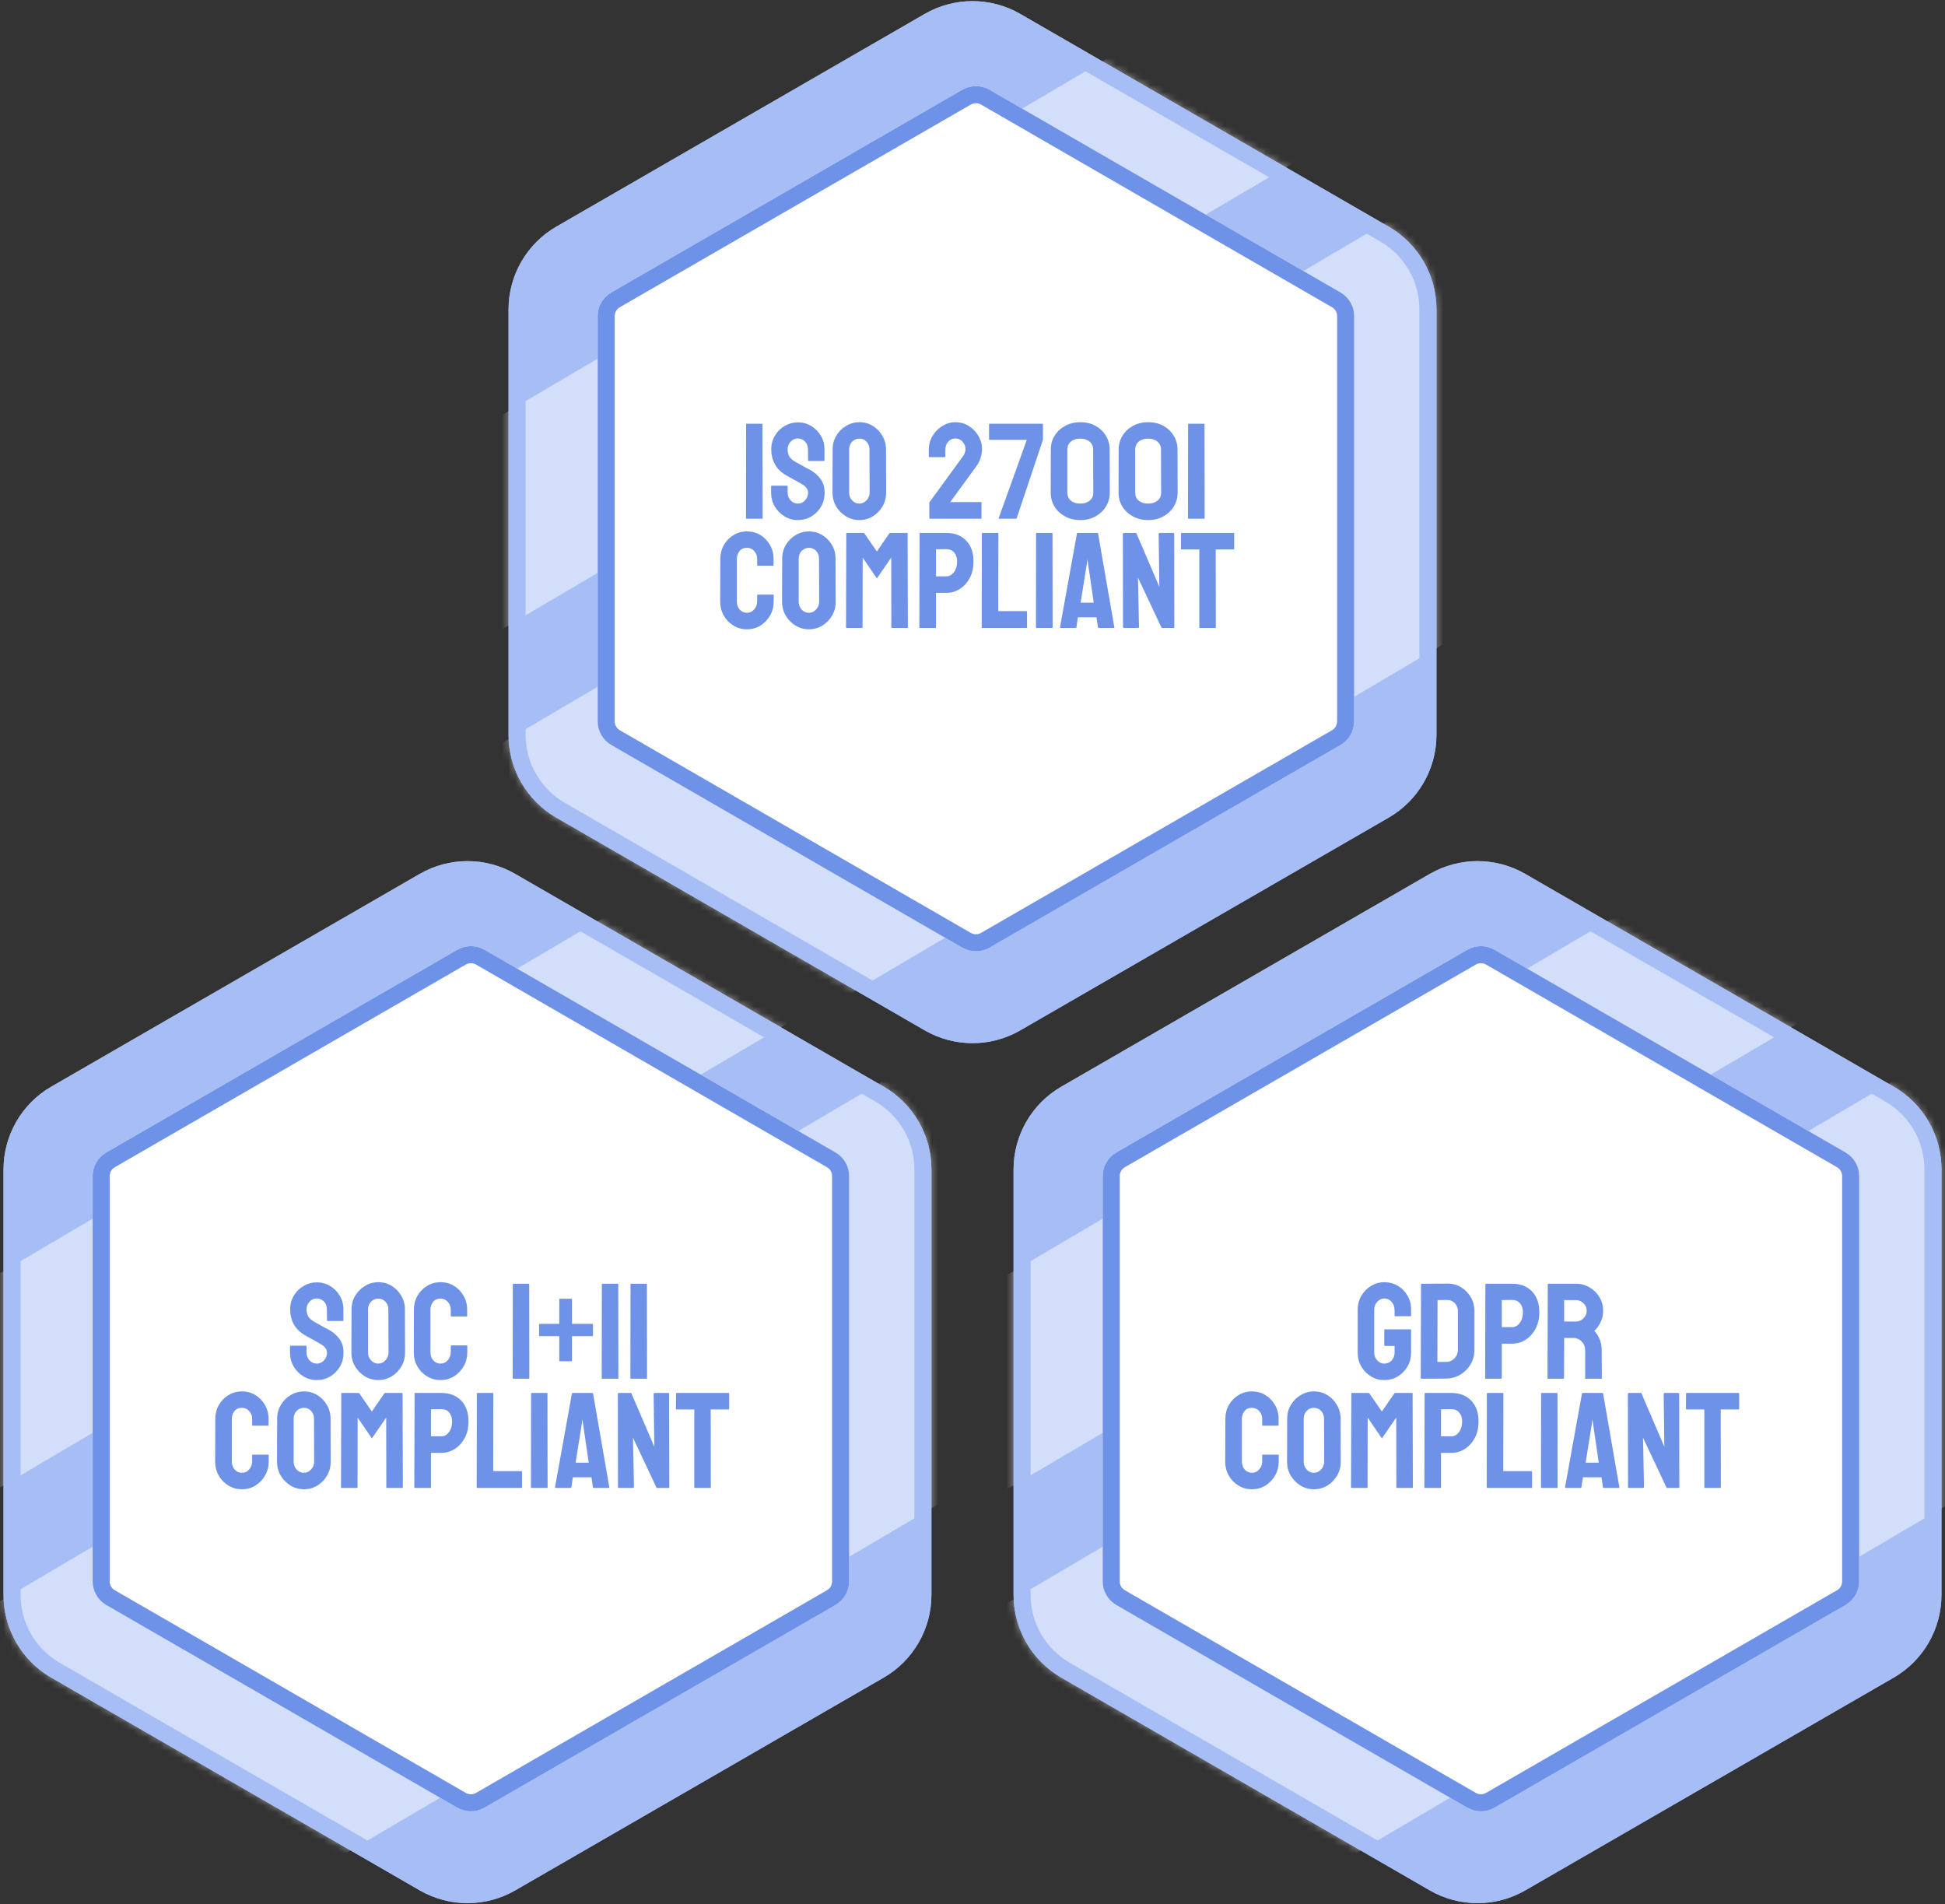
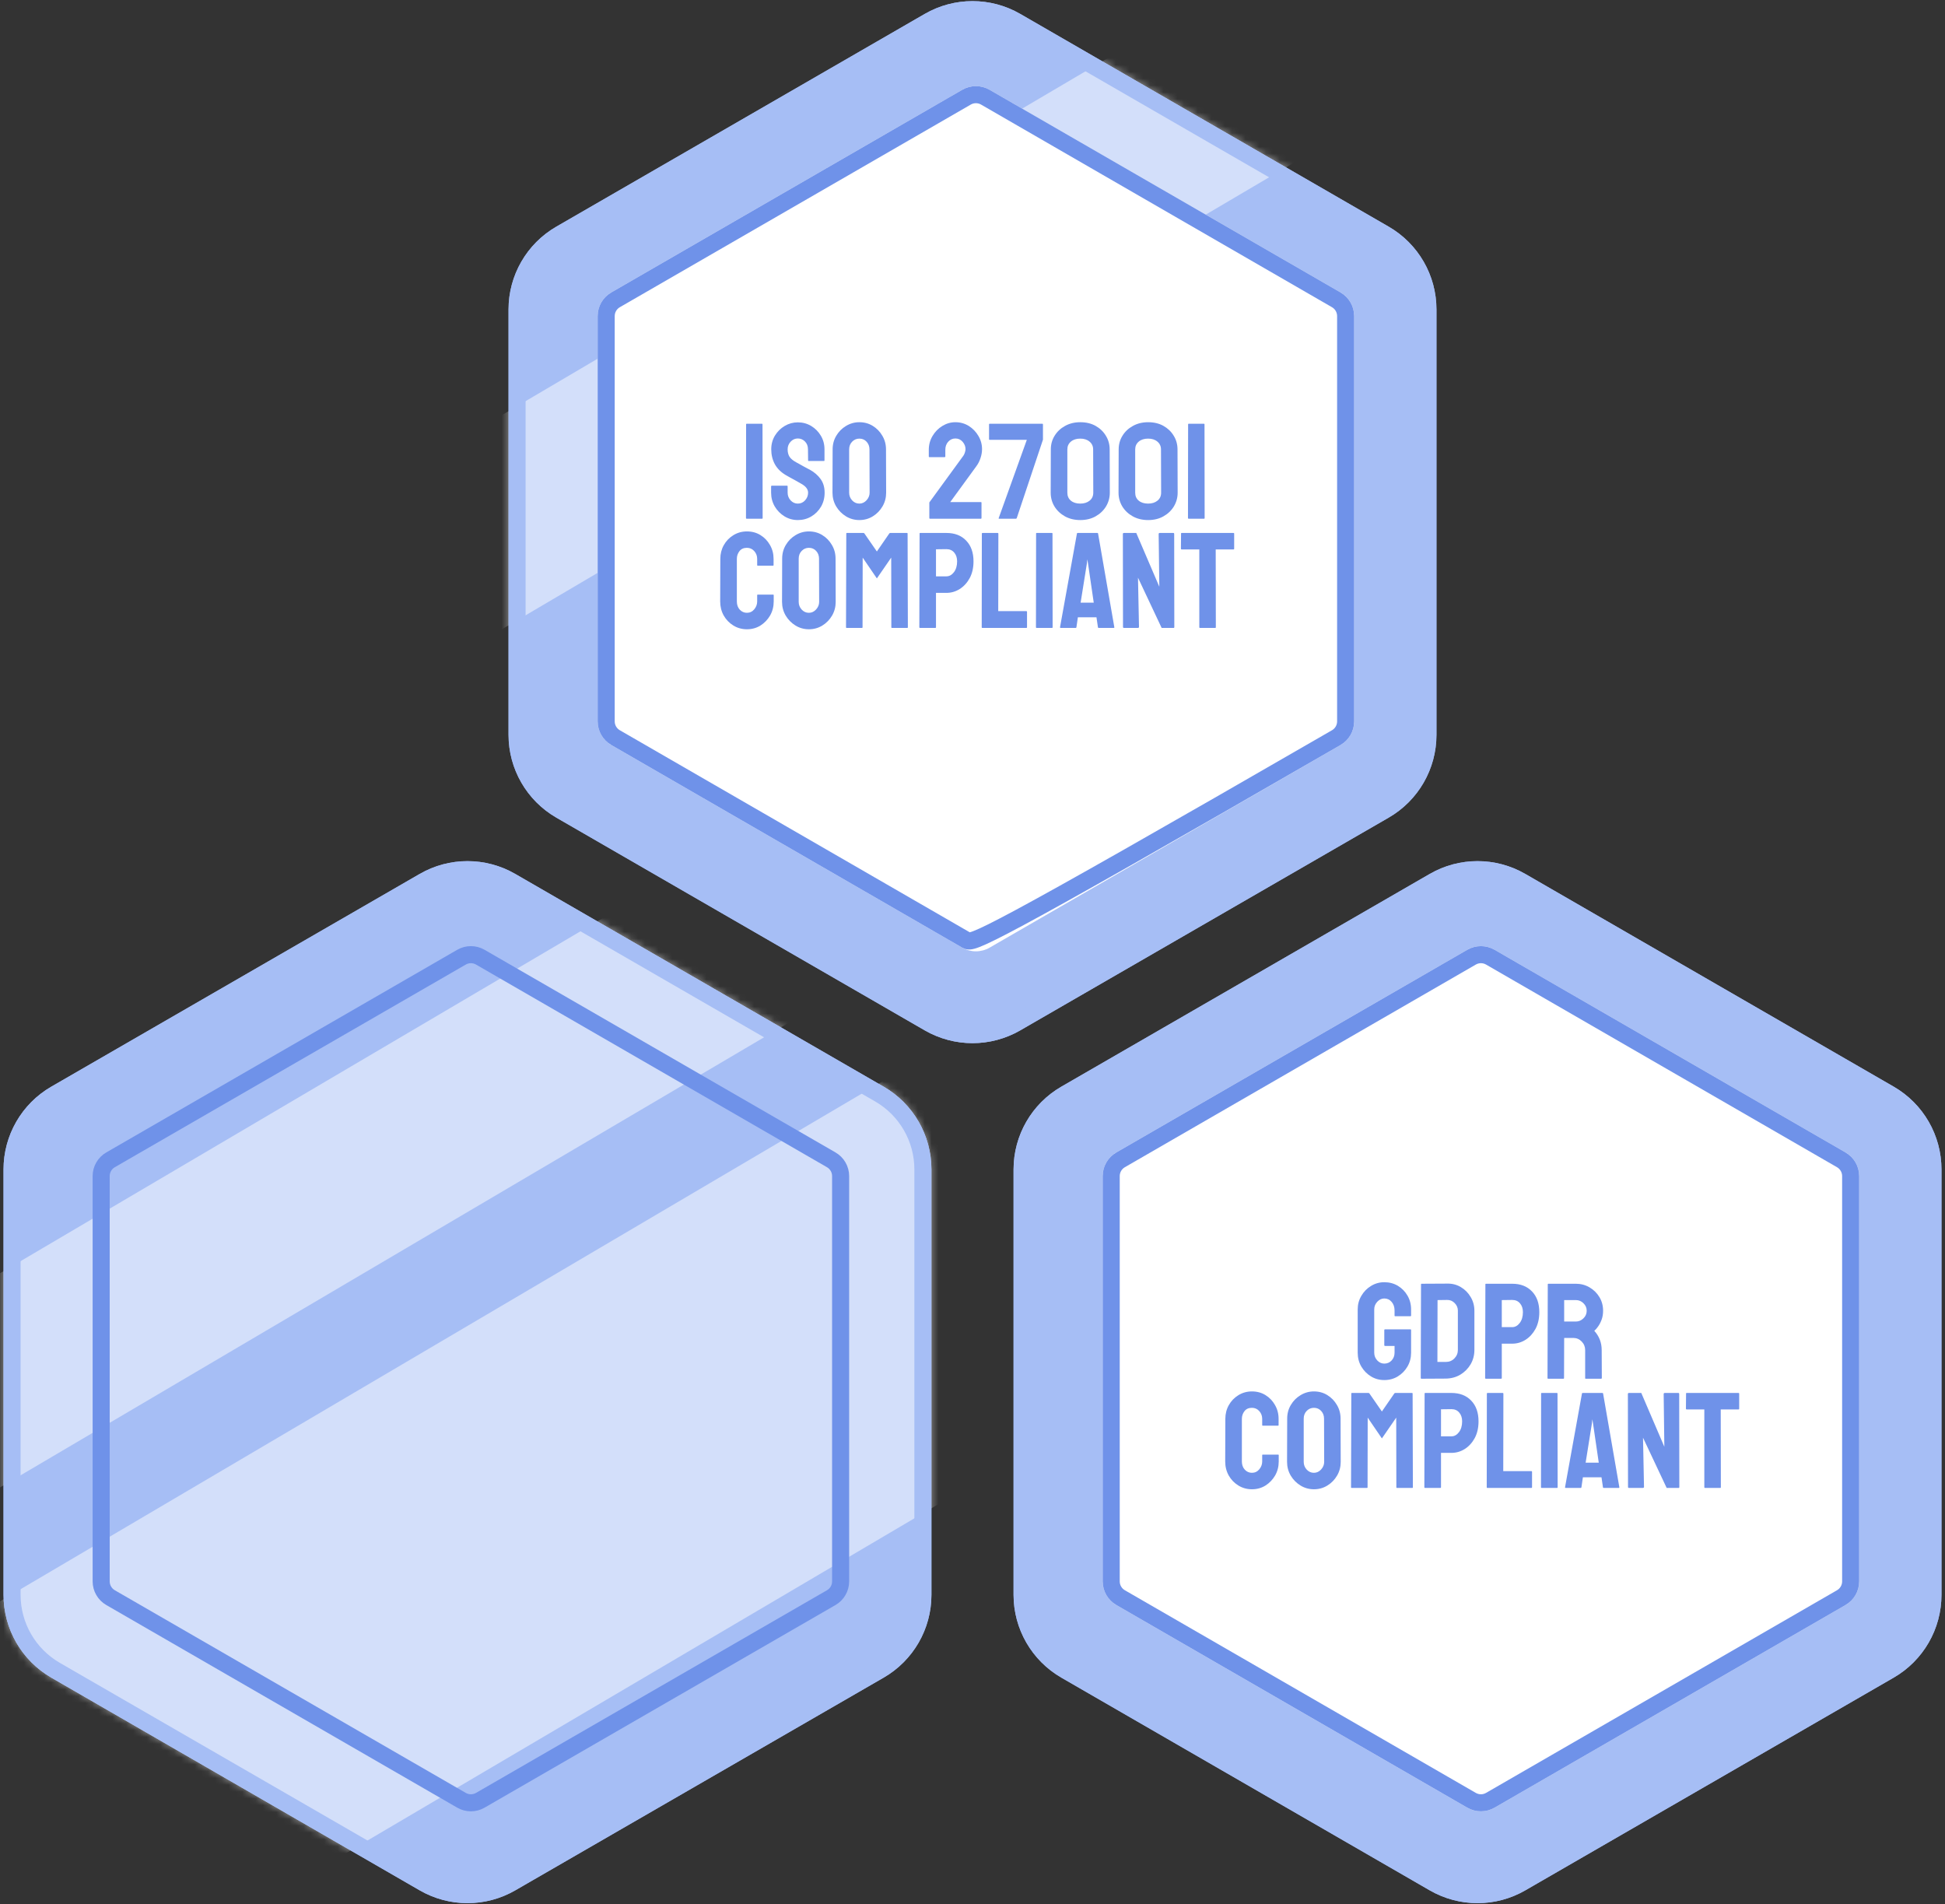
<svg xmlns="http://www.w3.org/2000/svg" width="285" height="279" viewBox="0 0 285 279" fill="none">
  <rect x="0" y="0" width="285" height="279" fill="#333333" stroke="none" />
  <path d="M135.5 2.041C139.832 -0.459 145.168 -0.459 149.5 2.041L203.483 33.209C207.815 35.709 210.483 40.331 210.483 45.333V107.667C210.483 112.669 207.815 117.291 203.483 119.791L149.5 150.959C145.168 153.459 139.832 153.459 135.5 150.959L81.517 119.791C77.185 117.291 74.517 112.669 74.517 107.667V45.333C74.517 40.331 77.185 35.709 81.517 33.209L135.5 2.041Z" fill="#A6BEF5" />
  <mask id="mask0_1922_65380" style="mask-type:alpha" maskUnits="userSpaceOnUse" x="74" y="0" width="137" height="153">
    <path d="M135.5 2.041C139.832 -0.459 145.168 -0.459 149.5 2.041L203.483 33.209C207.815 35.709 210.483 40.331 210.483 45.333V107.667C210.483 112.669 207.815 117.291 203.483 119.791L149.5 150.959C145.168 153.459 139.832 153.459 135.5 150.959L81.517 119.791C77.185 117.291 74.517 112.669 74.517 107.667V45.333C74.517 40.331 77.185 35.709 81.517 33.209L135.5 2.041Z" fill="#C4C4C4" />
  </mask>
  <g mask="url(#mask0_1922_65380)">
-     <rect x="63.094" y="115.036" width="169.324" height="57.526" transform="rotate(-30.5 63.094 115.036)" fill="white" fill-opacity="0.5" />
    <rect x="54.926" y="71.783" width="148.951" height="27.037" transform="rotate(-30.5 54.926 71.783)" fill="white" fill-opacity="0.5" />
  </g>
  <path d="M148.875 3.124L202.858 34.291C206.803 36.569 209.233 40.778 209.233 45.333V107.667C209.233 112.222 206.803 116.431 202.858 118.709L148.875 149.876C144.93 152.154 140.07 152.154 136.125 149.876L82.142 118.709C78.197 116.431 75.767 112.222 75.767 107.667V45.333C75.767 40.778 78.197 36.569 82.142 34.291L136.125 3.124C140.07 0.846 144.93 0.846 148.875 3.124Z" stroke="#A6BEF5" stroke-width="2.5" />
  <path d="M141 13.155C142.238 12.44 143.762 12.44 145 13.155L196.426 42.845C197.663 43.56 198.426 44.88 198.426 46.309V105.691C198.426 107.12 197.663 108.44 196.426 109.155L145 138.845C143.762 139.56 142.238 139.56 141 138.845L89.574 109.155C88.337 108.44 87.574 107.12 87.574 105.691V46.309C87.574 44.88 88.337 43.56 89.574 42.845L141 13.155Z" fill="white" />
-   <path d="M144.375 14.237L195.801 43.928C196.651 44.419 197.176 45.327 197.176 46.309V105.691C197.176 106.673 196.651 107.581 195.801 108.072L144.375 137.763C143.524 138.254 142.476 138.254 141.625 137.763L90.199 108.072C89.349 107.581 88.824 106.673 88.824 105.691V46.309C88.824 45.327 89.349 44.419 90.199 43.928L141.625 14.237C142.476 13.746 143.524 13.746 144.375 14.237Z" stroke="#6F92E9" stroke-width="2.5" />
+   <path d="M144.375 14.237L195.801 43.928C196.651 44.419 197.176 45.327 197.176 46.309V105.691C197.176 106.673 196.651 107.581 195.801 108.072C143.524 138.254 142.476 138.254 141.625 137.763L90.199 108.072C89.349 107.581 88.824 106.673 88.824 105.691V46.309C88.824 45.327 89.349 44.419 90.199 43.928L141.625 14.237C142.476 13.746 143.524 13.746 144.375 14.237Z" stroke="#6F92E9" stroke-width="2.5" />
  <path d="M111.672 76H109.406C109.341 76 109.309 75.967 109.309 75.902L109.328 62.162C109.328 62.11 109.354 62.084 109.406 62.084H111.652C111.704 62.084 111.73 62.11 111.73 62.162L111.75 75.902C111.75 75.967 111.724 76 111.672 76ZM116.906 76.195C116.197 76.195 115.542 76.013 114.943 75.648C114.351 75.284 113.876 74.799 113.518 74.193C113.166 73.581 112.99 72.911 112.99 72.182V71.264C112.99 71.192 113.023 71.156 113.088 71.156H115.334C115.386 71.156 115.412 71.192 115.412 71.264V72.182C115.412 72.618 115.559 72.995 115.852 73.314C116.145 73.627 116.496 73.783 116.906 73.783C117.323 73.783 117.678 73.624 117.971 73.305C118.264 72.979 118.41 72.605 118.41 72.182C118.41 71.693 118.091 71.267 117.453 70.902C117.349 70.837 117.212 70.759 117.043 70.668C116.88 70.57 116.685 70.46 116.457 70.336C116.229 70.212 116.008 70.092 115.793 69.975C115.578 69.851 115.37 69.734 115.168 69.623C114.439 69.193 113.895 68.656 113.537 68.012C113.186 67.361 113.01 66.632 113.01 65.824C113.01 65.082 113.192 64.412 113.557 63.812C113.921 63.22 114.396 62.751 114.982 62.406C115.575 62.055 116.216 61.879 116.906 61.879C117.616 61.879 118.267 62.055 118.859 62.406C119.452 62.764 119.924 63.24 120.275 63.832C120.633 64.424 120.812 65.088 120.812 65.824V67.465C120.812 67.517 120.786 67.543 120.734 67.543H118.488C118.436 67.543 118.41 67.517 118.41 67.465L118.391 65.824C118.391 65.356 118.244 64.975 117.951 64.682C117.658 64.389 117.31 64.242 116.906 64.242C116.496 64.242 116.145 64.398 115.852 64.711C115.559 65.023 115.412 65.394 115.412 65.824C115.412 66.26 115.503 66.625 115.686 66.918C115.874 67.211 116.216 67.491 116.711 67.758C116.763 67.784 116.883 67.849 117.072 67.953C117.261 68.057 117.469 68.174 117.697 68.305C117.932 68.428 118.143 68.542 118.332 68.647C118.521 68.744 118.635 68.803 118.674 68.822C119.338 69.193 119.862 69.649 120.246 70.189C120.637 70.73 120.832 71.394 120.832 72.182C120.832 72.943 120.656 73.627 120.305 74.232C119.947 74.838 119.471 75.316 118.879 75.668C118.286 76.019 117.629 76.195 116.906 76.195ZM125.92 76.195C125.21 76.195 124.556 76.013 123.957 75.648C123.365 75.284 122.886 74.799 122.521 74.193C122.163 73.581 121.984 72.911 121.984 72.182L122.004 65.844C122.004 65.102 122.183 64.434 122.541 63.842C122.893 63.243 123.368 62.764 123.967 62.406C124.566 62.042 125.217 61.859 125.92 61.859C126.649 61.859 127.303 62.038 127.883 62.397C128.469 62.755 128.938 63.236 129.289 63.842C129.647 64.441 129.826 65.108 129.826 65.844L129.846 72.182C129.846 72.911 129.67 73.578 129.318 74.184C128.96 74.796 128.485 75.284 127.893 75.648C127.3 76.013 126.643 76.195 125.92 76.195ZM125.92 73.783C126.324 73.783 126.675 73.62 126.975 73.295C127.274 72.963 127.424 72.592 127.424 72.182L127.404 65.844C127.404 65.401 127.264 65.027 126.984 64.721C126.704 64.415 126.35 64.262 125.92 64.262C125.51 64.262 125.158 64.412 124.865 64.711C124.572 65.01 124.426 65.388 124.426 65.844V72.182C124.426 72.618 124.572 72.995 124.865 73.314C125.158 73.627 125.51 73.783 125.92 73.783ZM143.732 76H136.271C136.206 76 136.174 75.967 136.174 75.902V73.637C136.174 73.611 136.187 73.585 136.213 73.559L141.154 66.781C141.245 66.658 141.32 66.501 141.379 66.312C141.444 66.117 141.477 65.948 141.477 65.805C141.477 65.414 141.337 65.056 141.057 64.731C140.777 64.405 140.422 64.242 139.992 64.242C139.582 64.242 139.234 64.398 138.947 64.711C138.661 65.023 138.518 65.421 138.518 65.902V66.879C138.518 66.944 138.485 66.977 138.42 66.977H136.174C136.122 66.977 136.096 66.944 136.096 66.879V65.902C136.096 65.154 136.281 64.473 136.652 63.861C137.017 63.249 137.495 62.764 138.088 62.406C138.68 62.042 139.315 61.859 139.992 61.859C140.708 61.859 141.363 62.042 141.955 62.406C142.541 62.777 143.01 63.262 143.361 63.861C143.719 64.46 143.898 65.108 143.898 65.805C143.898 66.241 143.82 66.687 143.664 67.143C143.514 67.592 143.306 67.992 143.039 68.344L139.24 73.559H143.732C143.791 73.559 143.82 73.585 143.82 73.637V75.902C143.82 75.967 143.791 76 143.732 76ZM148.859 76H146.389C146.33 76 146.314 75.967 146.34 75.902L150.461 64.438H145.002C144.95 64.438 144.924 64.412 144.924 64.359V62.182C144.924 62.117 144.95 62.084 145.002 62.084H152.746C152.798 62.084 152.824 62.117 152.824 62.182V64.418L148.986 75.902C148.96 75.967 148.918 76 148.859 76ZM158.293 76.195C157.447 76.195 156.695 76.013 156.037 75.648C155.386 75.284 154.875 74.799 154.504 74.193C154.139 73.581 153.957 72.911 153.957 72.182L153.977 65.844C153.977 65.102 154.162 64.434 154.533 63.842C154.898 63.243 155.406 62.764 156.057 62.406C156.708 62.042 157.453 61.859 158.293 61.859C159.152 61.859 159.901 62.038 160.539 62.397C161.177 62.755 161.678 63.236 162.043 63.842C162.414 64.441 162.6 65.108 162.6 65.844L162.619 72.182C162.619 72.904 162.437 73.572 162.072 74.184C161.701 74.796 161.19 75.284 160.539 75.648C159.895 76.013 159.146 76.195 158.293 76.195ZM160.197 72.182L160.178 65.844C160.178 65.375 160.002 64.994 159.65 64.701C159.305 64.408 158.853 64.262 158.293 64.262C157.72 64.262 157.261 64.408 156.916 64.701C156.571 64.994 156.398 65.375 156.398 65.844V72.182C156.398 72.676 156.571 73.067 156.916 73.353C157.261 73.64 157.72 73.783 158.293 73.783C158.853 73.783 159.309 73.64 159.66 73.353C160.018 73.067 160.197 72.676 160.197 72.182ZM168.234 76.195C167.388 76.195 166.636 76.013 165.979 75.648C165.327 75.284 164.816 74.799 164.445 74.193C164.081 73.581 163.898 72.911 163.898 72.182L163.918 65.844C163.918 65.102 164.104 64.434 164.475 63.842C164.839 63.243 165.347 62.764 165.998 62.406C166.649 62.042 167.395 61.859 168.234 61.859C169.094 61.859 169.842 62.038 170.48 62.397C171.118 62.755 171.62 63.236 171.984 63.842C172.355 64.441 172.541 65.108 172.541 65.844L172.561 72.182C172.561 72.904 172.378 73.572 172.014 74.184C171.643 74.796 171.132 75.284 170.48 75.648C169.836 76.013 169.087 76.195 168.234 76.195ZM170.139 72.182L170.119 65.844C170.119 65.375 169.943 64.994 169.592 64.701C169.247 64.408 168.794 64.262 168.234 64.262C167.661 64.262 167.202 64.408 166.857 64.701C166.512 64.994 166.34 65.375 166.34 65.844V72.182C166.34 72.676 166.512 73.067 166.857 73.353C167.202 73.64 167.661 73.783 168.234 73.783C168.794 73.783 169.25 73.64 169.602 73.353C169.96 73.067 170.139 72.676 170.139 72.182ZM176.438 76H174.172C174.107 76 174.074 75.967 174.074 75.902L174.094 62.162C174.094 62.11 174.12 62.084 174.172 62.084H176.418C176.47 62.084 176.496 62.11 176.496 62.162L176.516 75.902C176.516 75.967 176.49 76 176.438 76ZM109.445 92.195C108.723 92.195 108.062 92.013 107.463 91.648C106.87 91.284 106.398 90.796 106.047 90.184C105.702 89.565 105.529 88.878 105.529 88.123L105.549 81.883C105.549 81.141 105.718 80.47 106.057 79.871C106.395 79.266 106.861 78.781 107.453 78.416C108.052 78.045 108.716 77.859 109.445 77.859C110.188 77.859 110.848 78.038 111.428 78.397C112.014 78.755 112.479 79.24 112.824 79.852C113.176 80.457 113.352 81.134 113.352 81.883V82.801C113.352 82.853 113.326 82.879 113.273 82.879H111.027C110.975 82.879 110.949 82.853 110.949 82.801V81.883C110.949 81.44 110.806 81.059 110.52 80.74C110.233 80.421 109.875 80.262 109.445 80.262C108.97 80.262 108.605 80.424 108.352 80.75C108.098 81.076 107.971 81.453 107.971 81.883V88.123C107.971 88.611 108.114 89.012 108.4 89.324C108.687 89.63 109.035 89.783 109.445 89.783C109.875 89.783 110.233 89.614 110.52 89.275C110.806 88.93 110.949 88.546 110.949 88.123V87.195C110.949 87.143 110.975 87.117 111.027 87.117H113.293C113.345 87.117 113.371 87.143 113.371 87.195V88.123C113.371 88.872 113.195 89.555 112.844 90.174C112.486 90.786 112.014 91.277 111.428 91.648C110.842 92.013 110.181 92.195 109.445 92.195ZM118.527 92.195C117.818 92.195 117.163 92.013 116.564 91.648C115.972 91.284 115.493 90.799 115.129 90.193C114.771 89.581 114.592 88.911 114.592 88.182L114.611 81.844C114.611 81.102 114.79 80.434 115.148 79.842C115.5 79.243 115.975 78.764 116.574 78.406C117.173 78.042 117.824 77.859 118.527 77.859C119.257 77.859 119.911 78.038 120.49 78.397C121.076 78.755 121.545 79.236 121.896 79.842C122.255 80.441 122.434 81.108 122.434 81.844L122.453 88.182C122.453 88.911 122.277 89.578 121.926 90.184C121.568 90.796 121.092 91.284 120.5 91.648C119.908 92.013 119.25 92.195 118.527 92.195ZM118.527 89.783C118.931 89.783 119.283 89.62 119.582 89.295C119.882 88.963 120.031 88.592 120.031 88.182L120.012 81.844C120.012 81.401 119.872 81.027 119.592 80.721C119.312 80.415 118.957 80.262 118.527 80.262C118.117 80.262 117.766 80.412 117.473 80.711C117.18 81.01 117.033 81.388 117.033 81.844V88.182C117.033 88.618 117.18 88.995 117.473 89.314C117.766 89.627 118.117 89.783 118.527 89.783ZM126.311 92H124.045C123.993 92 123.967 91.967 123.967 91.902L124.006 78.162C124.006 78.11 124.032 78.084 124.084 78.084H126.525C126.577 78.084 126.623 78.11 126.662 78.162L128.488 80.799L130.305 78.162C130.344 78.11 130.393 78.084 130.451 78.084H132.902C132.961 78.084 132.99 78.11 132.99 78.162L133.029 91.902C133.029 91.967 133.003 92 132.951 92H130.686C130.633 92 130.607 91.967 130.607 91.902L130.588 81.697L128.488 84.744L126.408 81.697L126.389 91.902C126.389 91.967 126.363 92 126.311 92ZM137.053 92H134.807C134.742 92 134.709 91.967 134.709 91.902L134.748 78.162C134.748 78.11 134.774 78.084 134.826 78.084H138.674C139.898 78.084 140.865 78.458 141.574 79.207C142.29 79.949 142.648 80.962 142.648 82.244C142.648 83.182 142.463 83.999 142.092 84.695C141.714 85.385 141.226 85.919 140.627 86.297C140.028 86.674 139.377 86.863 138.674 86.863H137.15V91.902C137.15 91.967 137.118 92 137.053 92ZM138.674 80.457L137.15 80.477V84.441H138.674C139.097 84.441 139.465 84.24 139.777 83.836C140.09 83.426 140.246 82.895 140.246 82.244C140.246 81.723 140.106 81.297 139.826 80.965C139.546 80.626 139.162 80.457 138.674 80.457ZM150.393 92H143.928C143.876 92 143.85 91.967 143.85 91.902L143.869 78.182C143.869 78.117 143.902 78.084 143.967 78.084H146.193C146.258 78.084 146.291 78.117 146.291 78.182L146.271 89.539H150.393C150.458 89.539 150.49 89.572 150.49 89.637V91.902C150.49 91.967 150.458 92 150.393 92ZM154.162 92H151.896C151.831 92 151.799 91.967 151.799 91.902L151.818 78.162C151.818 78.11 151.844 78.084 151.896 78.084H154.143C154.195 78.084 154.221 78.11 154.221 78.162L154.24 91.902C154.24 91.967 154.214 92 154.162 92ZM155.324 91.902L157.805 78.162C157.818 78.11 157.85 78.084 157.902 78.084H160.803C160.855 78.084 160.887 78.11 160.9 78.162L163.283 91.902C163.29 91.967 163.264 92 163.205 92H160.988C160.923 92 160.887 91.967 160.881 91.902L160.666 90.438H157.941L157.727 91.902C157.72 91.967 157.688 92 157.629 92H155.402C155.35 92 155.324 91.967 155.324 91.902ZM159.24 82.684L158.342 88.299H160.266L159.445 82.684L159.328 81.941L159.24 82.684ZM166.711 92H164.709C164.605 92 164.553 91.954 164.553 91.863L164.533 78.24C164.533 78.136 164.585 78.084 164.689 78.084H166.496L169.875 85.965L169.777 78.24C169.777 78.136 169.836 78.084 169.953 78.084H171.936C172.014 78.084 172.053 78.136 172.053 78.24L172.072 91.883C172.072 91.961 172.04 92 171.975 92H170.217L166.75 84.637L166.896 91.844C166.896 91.948 166.835 92 166.711 92ZM178.078 92H175.822C175.764 92 175.734 91.967 175.734 91.902V80.496H173.137C173.072 80.496 173.039 80.463 173.039 80.398L173.059 78.162C173.059 78.11 173.085 78.084 173.137 78.084H180.734C180.806 78.084 180.842 78.11 180.842 78.162V80.398C180.842 80.463 180.816 80.496 180.764 80.496H178.137L178.156 91.902C178.156 91.967 178.13 92 178.078 92Z" fill="#6F92E9" />
  <path d="M209.5 128.041C213.832 125.541 219.168 125.541 223.5 128.041L277.483 159.209C281.815 161.709 284.483 166.331 284.483 171.333V233.667C284.483 238.669 281.815 243.291 277.483 245.791L223.5 276.959C219.168 279.459 213.832 279.459 209.5 276.959L155.517 245.791C151.185 243.291 148.517 238.669 148.517 233.667V171.333C148.517 166.331 151.185 161.709 155.517 159.209L209.5 128.041Z" fill="#A6BEF5" />
  <mask id="mask1_1922_65380" style="mask-type:alpha" maskUnits="userSpaceOnUse" x="148" y="126" width="137" height="153">
-     <path d="M209.5 128.041C213.832 125.541 219.168 125.541 223.5 128.041L277.483 159.209C281.815 161.709 284.483 166.331 284.483 171.333V233.667C284.483 238.669 281.815 243.291 277.483 245.791L223.5 276.959C219.168 279.459 213.832 279.459 209.5 276.959L155.517 245.791C151.185 243.291 148.517 238.669 148.517 233.667V171.333C148.517 166.331 151.185 161.709 155.517 159.209L209.5 128.041Z" fill="#C4C4C4" />
-   </mask>
+     </mask>
  <g mask="url(#mask1_1922_65380)">
    <rect x="137.094" y="241.036" width="169.324" height="57.526" transform="rotate(-30.5 137.094 241.036)" fill="white" fill-opacity="0.5" />
-     <rect x="128.926" y="197.783" width="148.951" height="27.037" transform="rotate(-30.5 128.926 197.783)" fill="white" fill-opacity="0.5" />
  </g>
  <path d="M222.875 129.124L276.858 160.291C280.803 162.569 283.233 166.778 283.233 171.333V233.667C283.233 238.222 280.803 242.431 276.858 244.709L222.875 275.876C218.93 278.154 214.07 278.154 210.125 275.876L156.142 244.709C152.197 242.431 149.767 238.222 149.767 233.667V171.333C149.767 166.778 152.197 162.569 156.142 160.291L210.125 129.124C214.07 126.846 218.93 126.846 222.875 129.124Z" stroke="#A6BEF5" stroke-width="2.5" />
  <path d="M215 139.155C216.238 138.44 217.762 138.44 219 139.155L270.426 168.845C271.663 169.56 272.426 170.88 272.426 172.309V231.691C272.426 233.12 271.663 234.44 270.426 235.155L219 264.845C217.762 265.56 216.238 265.56 215 264.845L163.574 235.155C162.337 234.44 161.574 233.12 161.574 231.691V172.309C161.574 170.88 162.337 169.56 163.574 168.845L215 139.155Z" fill="white" />
  <path d="M218.375 140.237L269.801 169.928C270.651 170.419 271.176 171.327 271.176 172.309V231.691C271.176 232.673 270.651 233.581 269.801 234.072L218.375 263.763C217.524 264.254 216.476 264.254 215.625 263.763L164.199 234.072C163.349 233.581 162.824 232.673 162.824 231.691V172.309C162.824 171.327 163.349 170.419 164.199 169.928L215.625 140.237C216.476 139.746 217.524 139.746 218.375 140.237Z" stroke="#6F92E9" stroke-width="2.5" />
  <path d="M202.84 202.195C202.117 202.195 201.466 202.016 200.887 201.658C200.301 201.3 199.829 200.818 199.471 200.213C199.119 199.607 198.943 198.93 198.943 198.182V191.844C198.943 191.115 199.122 190.451 199.48 189.852C199.832 189.246 200.304 188.764 200.896 188.406C201.489 188.042 202.137 187.859 202.84 187.859C203.576 187.859 204.24 188.035 204.832 188.387C205.424 188.745 205.893 189.223 206.238 189.822C206.59 190.421 206.766 191.095 206.766 191.844V192.762C206.766 192.814 206.733 192.84 206.668 192.84H204.422C204.37 192.84 204.344 192.814 204.344 192.762V192C204.344 191.492 204.201 191.072 203.914 190.74C203.628 190.408 203.27 190.242 202.84 190.242C202.456 190.242 202.114 190.402 201.814 190.721C201.515 191.04 201.365 191.414 201.365 191.844V198.182C201.365 198.618 201.512 198.995 201.805 199.314C202.098 199.627 202.443 199.783 202.84 199.783C203.27 199.783 203.628 199.63 203.914 199.324C204.201 199.012 204.344 198.631 204.344 198.182V197.195H202.947C202.876 197.195 202.84 197.163 202.84 197.098V194.861C202.84 194.796 202.876 194.764 202.947 194.764H206.688C206.74 194.764 206.766 194.796 206.766 194.861V198.182C206.766 198.93 206.59 199.607 206.238 200.213C205.88 200.818 205.408 201.3 204.822 201.658C204.236 202.016 203.576 202.195 202.84 202.195ZM211.863 201.98L208.279 202C208.214 202 208.182 201.967 208.182 201.902L208.221 188.162C208.221 188.11 208.247 188.084 208.299 188.084L212.039 188.064C212.781 188.045 213.452 188.214 214.051 188.572C214.656 188.93 215.138 189.415 215.496 190.027C215.861 190.633 216.043 191.303 216.043 192.039V197.781C216.043 198.549 215.857 199.253 215.486 199.891C215.109 200.522 214.607 201.027 213.982 201.404C213.357 201.775 212.651 201.967 211.863 201.98ZM212.039 190.457L210.643 190.477L210.623 199.539H211.863C212.358 199.539 212.775 199.367 213.113 199.021C213.452 198.676 213.621 198.263 213.621 197.781V192.02C213.621 191.596 213.465 191.229 213.152 190.916C212.84 190.597 212.469 190.444 212.039 190.457ZM219.959 202H217.713C217.648 202 217.615 201.967 217.615 201.902L217.654 188.162C217.654 188.11 217.68 188.084 217.732 188.084H221.58C222.804 188.084 223.771 188.458 224.48 189.207C225.197 189.949 225.555 190.962 225.555 192.244C225.555 193.182 225.369 193.999 224.998 194.695C224.62 195.385 224.132 195.919 223.533 196.297C222.934 196.674 222.283 196.863 221.58 196.863H220.057V201.902C220.057 201.967 220.024 202 219.959 202ZM221.58 190.457L220.057 190.477V194.441H221.58C222.003 194.441 222.371 194.24 222.684 193.836C222.996 193.426 223.152 192.895 223.152 192.244C223.152 191.723 223.012 191.297 222.732 190.965C222.452 190.626 222.068 190.457 221.58 190.457ZM229.1 202H226.834C226.782 202 226.756 201.967 226.756 201.902L226.795 188.162C226.795 188.11 226.821 188.084 226.873 188.084H230.916C231.639 188.084 232.303 188.26 232.908 188.611C233.514 188.963 233.995 189.435 234.354 190.027C234.718 190.62 234.9 191.29 234.9 192.039C234.9 192.527 234.826 192.97 234.676 193.367C234.526 193.764 234.35 194.1 234.148 194.373C233.953 194.646 233.774 194.848 233.611 194.979C234.334 195.779 234.695 196.72 234.695 197.801L234.715 201.902C234.715 201.967 234.682 202 234.617 202H232.352C232.299 202 232.273 201.98 232.273 201.941V197.801C232.273 197.319 232.104 196.902 231.766 196.551C231.427 196.199 231.01 196.023 230.516 196.023H229.197L229.178 201.902C229.178 201.967 229.152 202 229.1 202ZM230.916 190.477H229.197V193.621H230.916C231.326 193.621 231.691 193.468 232.01 193.162C232.335 192.856 232.498 192.482 232.498 192.039C232.498 191.616 232.342 191.251 232.029 190.945C231.717 190.633 231.346 190.477 230.916 190.477ZM183.445 218.195C182.723 218.195 182.062 218.013 181.463 217.648C180.87 217.284 180.398 216.796 180.047 216.184C179.702 215.565 179.529 214.878 179.529 214.123L179.549 207.883C179.549 207.141 179.718 206.47 180.057 205.871C180.395 205.266 180.861 204.781 181.453 204.416C182.052 204.045 182.716 203.859 183.445 203.859C184.188 203.859 184.848 204.038 185.428 204.396C186.014 204.755 186.479 205.24 186.824 205.852C187.176 206.457 187.352 207.134 187.352 207.883V208.801C187.352 208.853 187.326 208.879 187.273 208.879H185.027C184.975 208.879 184.949 208.853 184.949 208.801V207.883C184.949 207.44 184.806 207.059 184.52 206.74C184.233 206.421 183.875 206.262 183.445 206.262C182.97 206.262 182.605 206.424 182.352 206.75C182.098 207.076 181.971 207.453 181.971 207.883V214.123C181.971 214.611 182.114 215.012 182.4 215.324C182.687 215.63 183.035 215.783 183.445 215.783C183.875 215.783 184.233 215.614 184.52 215.275C184.806 214.93 184.949 214.546 184.949 214.123V213.195C184.949 213.143 184.975 213.117 185.027 213.117H187.293C187.345 213.117 187.371 213.143 187.371 213.195V214.123C187.371 214.872 187.195 215.555 186.844 216.174C186.486 216.786 186.014 217.277 185.428 217.648C184.842 218.013 184.181 218.195 183.445 218.195ZM192.527 218.195C191.818 218.195 191.163 218.013 190.564 217.648C189.972 217.284 189.493 216.799 189.129 216.193C188.771 215.581 188.592 214.911 188.592 214.182L188.611 207.844C188.611 207.102 188.79 206.434 189.148 205.842C189.5 205.243 189.975 204.764 190.574 204.406C191.173 204.042 191.824 203.859 192.527 203.859C193.257 203.859 193.911 204.038 194.49 204.396C195.076 204.755 195.545 205.236 195.896 205.842C196.255 206.441 196.434 207.108 196.434 207.844L196.453 214.182C196.453 214.911 196.277 215.578 195.926 216.184C195.568 216.796 195.092 217.284 194.5 217.648C193.908 218.013 193.25 218.195 192.527 218.195ZM192.527 215.783C192.931 215.783 193.283 215.62 193.582 215.295C193.882 214.963 194.031 214.592 194.031 214.182L194.012 207.844C194.012 207.401 193.872 207.027 193.592 206.721C193.312 206.415 192.957 206.262 192.527 206.262C192.117 206.262 191.766 206.411 191.473 206.711C191.18 207.01 191.033 207.388 191.033 207.844V214.182C191.033 214.618 191.18 214.995 191.473 215.314C191.766 215.627 192.117 215.783 192.527 215.783ZM200.311 218H198.045C197.993 218 197.967 217.967 197.967 217.902L198.006 204.162C198.006 204.11 198.032 204.084 198.084 204.084H200.525C200.577 204.084 200.623 204.11 200.662 204.162L202.488 206.799L204.305 204.162C204.344 204.11 204.393 204.084 204.451 204.084H206.902C206.961 204.084 206.99 204.11 206.99 204.162L207.029 217.902C207.029 217.967 207.003 218 206.951 218H204.686C204.633 218 204.607 217.967 204.607 217.902L204.588 207.697L202.488 210.744L200.408 207.697L200.389 217.902C200.389 217.967 200.363 218 200.311 218ZM211.053 218H208.807C208.742 218 208.709 217.967 208.709 217.902L208.748 204.162C208.748 204.11 208.774 204.084 208.826 204.084H212.674C213.898 204.084 214.865 204.458 215.574 205.207C216.29 205.949 216.648 206.962 216.648 208.244C216.648 209.182 216.463 209.999 216.092 210.695C215.714 211.385 215.226 211.919 214.627 212.297C214.028 212.674 213.377 212.863 212.674 212.863H211.15V217.902C211.15 217.967 211.118 218 211.053 218ZM212.674 206.457L211.15 206.477V210.441H212.674C213.097 210.441 213.465 210.24 213.777 209.836C214.09 209.426 214.246 208.895 214.246 208.244C214.246 207.723 214.106 207.297 213.826 206.965C213.546 206.626 213.162 206.457 212.674 206.457ZM224.393 218H217.928C217.876 218 217.85 217.967 217.85 217.902L217.869 204.182C217.869 204.117 217.902 204.084 217.967 204.084H220.193C220.258 204.084 220.291 204.117 220.291 204.182L220.271 215.539H224.393C224.458 215.539 224.49 215.572 224.49 215.637V217.902C224.49 217.967 224.458 218 224.393 218ZM228.162 218H225.896C225.831 218 225.799 217.967 225.799 217.902L225.818 204.162C225.818 204.11 225.844 204.084 225.896 204.084H228.143C228.195 204.084 228.221 204.11 228.221 204.162L228.24 217.902C228.24 217.967 228.214 218 228.162 218ZM229.324 217.902L231.805 204.162C231.818 204.11 231.85 204.084 231.902 204.084H234.803C234.855 204.084 234.887 204.11 234.9 204.162L237.283 217.902C237.29 217.967 237.264 218 237.205 218H234.988C234.923 218 234.887 217.967 234.881 217.902L234.666 216.438H231.941L231.727 217.902C231.72 217.967 231.688 218 231.629 218H229.402C229.35 218 229.324 217.967 229.324 217.902ZM233.24 208.684L232.342 214.299H234.266L233.445 208.684L233.328 207.941L233.24 208.684ZM240.711 218H238.709C238.605 218 238.553 217.954 238.553 217.863L238.533 204.24C238.533 204.136 238.585 204.084 238.689 204.084H240.496L243.875 211.965L243.777 204.24C243.777 204.136 243.836 204.084 243.953 204.084H245.936C246.014 204.084 246.053 204.136 246.053 204.24L246.072 217.883C246.072 217.961 246.04 218 245.975 218H244.217L240.75 210.637L240.896 217.844C240.896 217.948 240.835 218 240.711 218ZM252.078 218H249.822C249.764 218 249.734 217.967 249.734 217.902V206.496H247.137C247.072 206.496 247.039 206.464 247.039 206.398L247.059 204.162C247.059 204.11 247.085 204.084 247.137 204.084H254.734C254.806 204.084 254.842 204.11 254.842 204.162V206.398C254.842 206.464 254.816 206.496 254.764 206.496H252.137L252.156 217.902C252.156 217.967 252.13 218 252.078 218Z" fill="#6F92E9" />
  <path d="M61.5 128.041C65.832 125.541 71.168 125.541 75.5 128.041L129.483 159.209C133.815 161.709 136.483 166.331 136.483 171.333V233.667C136.483 238.669 133.815 243.291 129.483 245.791L75.5 276.959C71.168 279.459 65.832 279.459 61.5 276.959L7.517 245.791C3.185 243.291 0.517 238.669 0.517 233.667V171.333C0.517 166.331 3.185 161.709 7.517 159.209L61.5 128.041Z" fill="#A6BEF5" />
  <mask id="mask2_1922_65380" style="mask-type:alpha" maskUnits="userSpaceOnUse" x="0" y="126" width="137" height="153">
    <path d="M61.5 128.041C65.832 125.541 71.168 125.541 75.5 128.041L129.483 159.209C133.815 161.709 136.483 166.331 136.483 171.333V233.667C136.483 238.669 133.815 243.291 129.483 245.791L75.5 276.959C71.168 279.459 65.832 279.459 61.5 276.959L7.517 245.791C3.185 243.291 0.517 238.669 0.517 233.667V171.333C0.517 166.331 3.185 161.709 7.517 159.209L61.5 128.041Z" fill="#C4C4C4" />
  </mask>
  <g mask="url(#mask2_1922_65380)">
    <rect x="-10.906" y="241.036" width="169.324" height="57.526" transform="rotate(-30.5 -10.906 241.036)" fill="white" fill-opacity="0.5" />
    <rect x="-19.074" y="197.783" width="148.951" height="27.037" transform="rotate(-30.5 -19.074 197.783)" fill="white" fill-opacity="0.5" />
  </g>
  <path d="M74.875 129.124L128.858 160.291C132.803 162.569 135.233 166.778 135.233 171.333V233.667C135.233 238.222 132.803 242.431 128.858 244.709L74.875 275.876C70.93 278.154 66.07 278.154 62.125 275.876L8.142 244.709C4.197 242.431 1.767 238.222 1.767 233.667V171.333C1.767 166.778 4.197 162.569 8.142 160.291L62.125 129.124C66.07 126.846 70.93 126.846 74.875 129.124Z" stroke="#A6BEF5" stroke-width="2.5" />
-   <path d="M67 139.155C68.238 138.44 69.762 138.44 71 139.155L122.426 168.845C123.663 169.56 124.426 170.88 124.426 172.309V231.691C124.426 233.12 123.663 234.44 122.426 235.155L71 264.845C69.762 265.56 68.238 265.56 67 264.845L15.574 235.155C14.337 234.44 13.574 233.12 13.574 231.691V172.309C13.574 170.88 14.337 169.56 15.574 168.845L67 139.155Z" fill="white" />
  <path d="M70.375 140.237L121.801 169.928C122.651 170.419 123.176 171.327 123.176 172.309V231.691C123.176 232.673 122.651 233.581 121.801 234.072L70.375 263.763C69.524 264.254 68.476 264.254 67.625 263.763L16.199 234.072C15.348 233.581 14.824 232.673 14.824 231.691V172.309C14.824 171.327 15.348 170.419 16.199 169.928L67.625 140.237C68.476 139.746 69.524 139.746 70.375 140.237Z" stroke="#6F92E9" stroke-width="2.5" />
-   <path d="M46.412 202.195C45.703 202.195 45.048 202.013 44.449 201.648C43.857 201.284 43.382 200.799 43.023 200.193C42.672 199.581 42.496 198.911 42.496 198.182V197.264C42.496 197.192 42.529 197.156 42.594 197.156H44.84C44.892 197.156 44.918 197.192 44.918 197.264V198.182C44.918 198.618 45.065 198.995 45.357 199.314C45.65 199.627 46.002 199.783 46.412 199.783C46.829 199.783 47.184 199.624 47.477 199.305C47.77 198.979 47.916 198.605 47.916 198.182C47.916 197.693 47.597 197.267 46.959 196.902C46.855 196.837 46.718 196.759 46.549 196.668C46.386 196.57 46.191 196.46 45.963 196.336C45.735 196.212 45.514 196.092 45.299 195.975C45.084 195.851 44.876 195.734 44.674 195.623C43.945 195.193 43.401 194.656 43.043 194.012C42.691 193.361 42.516 192.632 42.516 191.824C42.516 191.082 42.698 190.411 43.062 189.812C43.427 189.22 43.902 188.751 44.488 188.406C45.081 188.055 45.722 187.879 46.412 187.879C47.122 187.879 47.773 188.055 48.365 188.406C48.958 188.764 49.43 189.24 49.781 189.832C50.139 190.424 50.318 191.089 50.318 191.824V193.465C50.318 193.517 50.292 193.543 50.24 193.543H47.994C47.942 193.543 47.916 193.517 47.916 193.465L47.897 191.824C47.897 191.355 47.75 190.975 47.457 190.682C47.164 190.389 46.816 190.242 46.412 190.242C46.002 190.242 45.65 190.398 45.357 190.711C45.065 191.023 44.918 191.395 44.918 191.824C44.918 192.26 45.009 192.625 45.191 192.918C45.38 193.211 45.722 193.491 46.217 193.758C46.269 193.784 46.389 193.849 46.578 193.953C46.767 194.057 46.975 194.174 47.203 194.305C47.438 194.428 47.649 194.542 47.838 194.646C48.027 194.744 48.141 194.803 48.18 194.822C48.844 195.193 49.368 195.649 49.752 196.189C50.143 196.73 50.338 197.394 50.338 198.182C50.338 198.943 50.162 199.627 49.81 200.232C49.453 200.838 48.977 201.316 48.385 201.668C47.792 202.02 47.135 202.195 46.412 202.195ZM55.426 202.195C54.716 202.195 54.062 202.013 53.463 201.648C52.87 201.284 52.392 200.799 52.027 200.193C51.669 199.581 51.49 198.911 51.49 198.182L51.51 191.844C51.51 191.102 51.689 190.434 52.047 189.842C52.398 189.243 52.874 188.764 53.473 188.406C54.072 188.042 54.723 187.859 55.426 187.859C56.155 187.859 56.809 188.038 57.389 188.396C57.975 188.755 58.443 189.236 58.795 189.842C59.153 190.441 59.332 191.108 59.332 191.844L59.352 198.182C59.352 198.911 59.176 199.578 58.824 200.184C58.466 200.796 57.991 201.284 57.398 201.648C56.806 202.013 56.148 202.195 55.426 202.195ZM55.426 199.783C55.829 199.783 56.181 199.62 56.48 199.295C56.78 198.963 56.93 198.592 56.93 198.182L56.91 191.844C56.91 191.401 56.77 191.027 56.49 190.721C56.21 190.415 55.855 190.262 55.426 190.262C55.016 190.262 54.664 190.411 54.371 190.711C54.078 191.01 53.932 191.388 53.932 191.844V198.182C53.932 198.618 54.078 198.995 54.371 199.314C54.664 199.627 55.016 199.783 55.426 199.783ZM64.547 202.195C63.824 202.195 63.163 202.013 62.565 201.648C61.972 201.284 61.5 200.796 61.148 200.184C60.803 199.565 60.631 198.878 60.631 198.123L60.65 191.883C60.65 191.141 60.82 190.47 61.158 189.871C61.497 189.266 61.962 188.781 62.555 188.416C63.154 188.045 63.818 187.859 64.547 187.859C65.289 187.859 65.95 188.038 66.529 188.396C67.115 188.755 67.581 189.24 67.926 189.852C68.277 190.457 68.453 191.134 68.453 191.883V192.801C68.453 192.853 68.427 192.879 68.375 192.879H66.129C66.077 192.879 66.051 192.853 66.051 192.801V191.883C66.051 191.44 65.908 191.059 65.621 190.74C65.335 190.421 64.977 190.262 64.547 190.262C64.072 190.262 63.707 190.424 63.453 190.75C63.199 191.076 63.072 191.453 63.072 191.883V198.123C63.072 198.611 63.215 199.012 63.502 199.324C63.788 199.63 64.137 199.783 64.547 199.783C64.977 199.783 65.335 199.614 65.621 199.275C65.908 198.93 66.051 198.546 66.051 198.123V197.195C66.051 197.143 66.077 197.117 66.129 197.117H68.394C68.447 197.117 68.473 197.143 68.473 197.195V198.123C68.473 198.872 68.297 199.555 67.945 200.174C67.587 200.786 67.115 201.277 66.529 201.648C65.943 202.013 65.283 202.195 64.547 202.195ZM77.486 202H75.221C75.156 202 75.123 201.967 75.123 201.902L75.143 188.162C75.143 188.11 75.169 188.084 75.221 188.084H77.467C77.519 188.084 77.545 188.11 77.545 188.162L77.564 201.902C77.564 201.967 77.538 202 77.486 202ZM83.727 199.441H82.047C81.982 199.441 81.949 199.409 81.949 199.344V195.76H79.107C79.029 195.76 78.99 195.727 78.99 195.662V194.08C78.99 194.067 79 194.044 79.019 194.012C79.039 193.979 79.068 193.963 79.107 193.963H81.949V190.32C81.949 190.294 81.982 190.281 82.047 190.281H83.727C83.785 190.281 83.814 190.294 83.814 190.32V193.963H86.793C86.858 193.963 86.891 194.002 86.891 194.08V195.662C86.891 195.727 86.858 195.76 86.793 195.76H83.814V199.344C83.814 199.409 83.785 199.441 83.727 199.441ZM90.533 202H88.268C88.203 202 88.17 201.967 88.17 201.902L88.189 188.162C88.189 188.11 88.216 188.084 88.268 188.084H90.514C90.566 188.084 90.592 188.11 90.592 188.162L90.611 201.902C90.611 201.967 90.585 202 90.533 202ZM94.732 202H92.467C92.402 202 92.369 201.967 92.369 201.902L92.389 188.162C92.389 188.11 92.415 188.084 92.467 188.084H94.713C94.765 188.084 94.791 188.11 94.791 188.162L94.811 201.902C94.811 201.967 94.784 202 94.732 202ZM35.445 218.195C34.723 218.195 34.062 218.013 33.463 217.648C32.87 217.284 32.398 216.796 32.047 216.184C31.702 215.565 31.529 214.878 31.529 214.123L31.549 207.883C31.549 207.141 31.718 206.47 32.057 205.871C32.395 205.266 32.861 204.781 33.453 204.416C34.052 204.045 34.716 203.859 35.445 203.859C36.188 203.859 36.848 204.038 37.428 204.396C38.014 204.755 38.479 205.24 38.824 205.852C39.176 206.457 39.352 207.134 39.352 207.883V208.801C39.352 208.853 39.325 208.879 39.273 208.879H37.027C36.975 208.879 36.949 208.853 36.949 208.801V207.883C36.949 207.44 36.806 207.059 36.52 206.74C36.233 206.421 35.875 206.262 35.445 206.262C34.97 206.262 34.605 206.424 34.352 206.75C34.098 207.076 33.971 207.453 33.971 207.883V214.123C33.971 214.611 34.114 215.012 34.4 215.324C34.687 215.63 35.035 215.783 35.445 215.783C35.875 215.783 36.233 215.614 36.52 215.275C36.806 214.93 36.949 214.546 36.949 214.123V213.195C36.949 213.143 36.975 213.117 37.027 213.117H39.293C39.345 213.117 39.371 213.143 39.371 213.195V214.123C39.371 214.872 39.195 215.555 38.844 216.174C38.486 216.786 38.014 217.277 37.428 217.648C36.842 218.013 36.181 218.195 35.445 218.195ZM44.527 218.195C43.818 218.195 43.163 218.013 42.565 217.648C41.972 217.284 41.493 216.799 41.129 216.193C40.771 215.581 40.592 214.911 40.592 214.182L40.611 207.844C40.611 207.102 40.79 206.434 41.148 205.842C41.5 205.243 41.975 204.764 42.574 204.406C43.173 204.042 43.824 203.859 44.527 203.859C45.257 203.859 45.911 204.038 46.49 204.396C47.076 204.755 47.545 205.236 47.897 205.842C48.255 206.441 48.434 207.108 48.434 207.844L48.453 214.182C48.453 214.911 48.277 215.578 47.926 216.184C47.568 216.796 47.092 217.284 46.5 217.648C45.908 218.013 45.25 218.195 44.527 218.195ZM44.527 215.783C44.931 215.783 45.283 215.62 45.582 215.295C45.882 214.963 46.031 214.592 46.031 214.182L46.012 207.844C46.012 207.401 45.872 207.027 45.592 206.721C45.312 206.415 44.957 206.262 44.527 206.262C44.117 206.262 43.766 206.411 43.473 206.711C43.18 207.01 43.033 207.388 43.033 207.844V214.182C43.033 214.618 43.18 214.995 43.473 215.314C43.766 215.627 44.117 215.783 44.527 215.783ZM52.31 218H50.045C49.993 218 49.967 217.967 49.967 217.902L50.006 204.162C50.006 204.11 50.032 204.084 50.084 204.084H52.525C52.578 204.084 52.623 204.11 52.662 204.162L54.488 206.799L56.305 204.162C56.344 204.11 56.393 204.084 56.451 204.084H58.902C58.961 204.084 58.99 204.11 58.99 204.162L59.029 217.902C59.029 217.967 59.003 218 58.951 218H56.685C56.633 218 56.607 217.967 56.607 217.902L56.588 207.697L54.488 210.744L52.408 207.697L52.389 217.902C52.389 217.967 52.363 218 52.31 218ZM63.053 218H60.807C60.742 218 60.709 217.967 60.709 217.902L60.748 204.162C60.748 204.11 60.774 204.084 60.826 204.084H64.674C65.898 204.084 66.865 204.458 67.574 205.207C68.29 205.949 68.648 206.962 68.648 208.244C68.648 209.182 68.463 209.999 68.092 210.695C67.714 211.385 67.226 211.919 66.627 212.297C66.028 212.674 65.377 212.863 64.674 212.863H63.15V217.902C63.15 217.967 63.118 218 63.053 218ZM64.674 206.457L63.15 206.477V210.441H64.674C65.097 210.441 65.465 210.24 65.777 209.836C66.09 209.426 66.246 208.895 66.246 208.244C66.246 207.723 66.106 207.297 65.826 206.965C65.546 206.626 65.162 206.457 64.674 206.457ZM76.393 218H69.928C69.876 218 69.85 217.967 69.85 217.902L69.869 204.182C69.869 204.117 69.902 204.084 69.967 204.084H72.193C72.258 204.084 72.291 204.117 72.291 204.182L72.272 215.539H76.393C76.458 215.539 76.49 215.572 76.49 215.637V217.902C76.49 217.967 76.458 218 76.393 218ZM80.162 218H77.897C77.831 218 77.799 217.967 77.799 217.902L77.818 204.162C77.818 204.11 77.844 204.084 77.897 204.084H80.143C80.195 204.084 80.221 204.11 80.221 204.162L80.24 217.902C80.24 217.967 80.214 218 80.162 218ZM81.324 217.902L83.805 204.162C83.818 204.11 83.85 204.084 83.902 204.084H86.803C86.855 204.084 86.887 204.11 86.9 204.162L89.283 217.902C89.29 217.967 89.264 218 89.205 218H86.988C86.923 218 86.887 217.967 86.881 217.902L86.666 216.438H83.941L83.727 217.902C83.72 217.967 83.688 218 83.629 218H81.402C81.35 218 81.324 217.967 81.324 217.902ZM85.24 208.684L84.342 214.299H86.266L85.445 208.684L85.328 207.941L85.24 208.684ZM92.711 218H90.709C90.605 218 90.553 217.954 90.553 217.863L90.533 204.24C90.533 204.136 90.585 204.084 90.689 204.084H92.496L95.875 211.965L95.777 204.24C95.777 204.136 95.836 204.084 95.953 204.084H97.936C98.014 204.084 98.053 204.136 98.053 204.24L98.072 217.883C98.072 217.961 98.04 218 97.975 218H96.217L92.75 210.637L92.897 217.844C92.897 217.948 92.835 218 92.711 218ZM104.078 218H101.822C101.764 218 101.734 217.967 101.734 217.902V206.496H99.137C99.072 206.496 99.039 206.464 99.039 206.398L99.059 204.162C99.059 204.11 99.085 204.084 99.137 204.084H106.734C106.806 204.084 106.842 204.11 106.842 204.162V206.398C106.842 206.464 106.816 206.496 106.764 206.496H104.137L104.156 217.902C104.156 217.967 104.13 218 104.078 218Z" fill="#6F92E9" />
</svg>